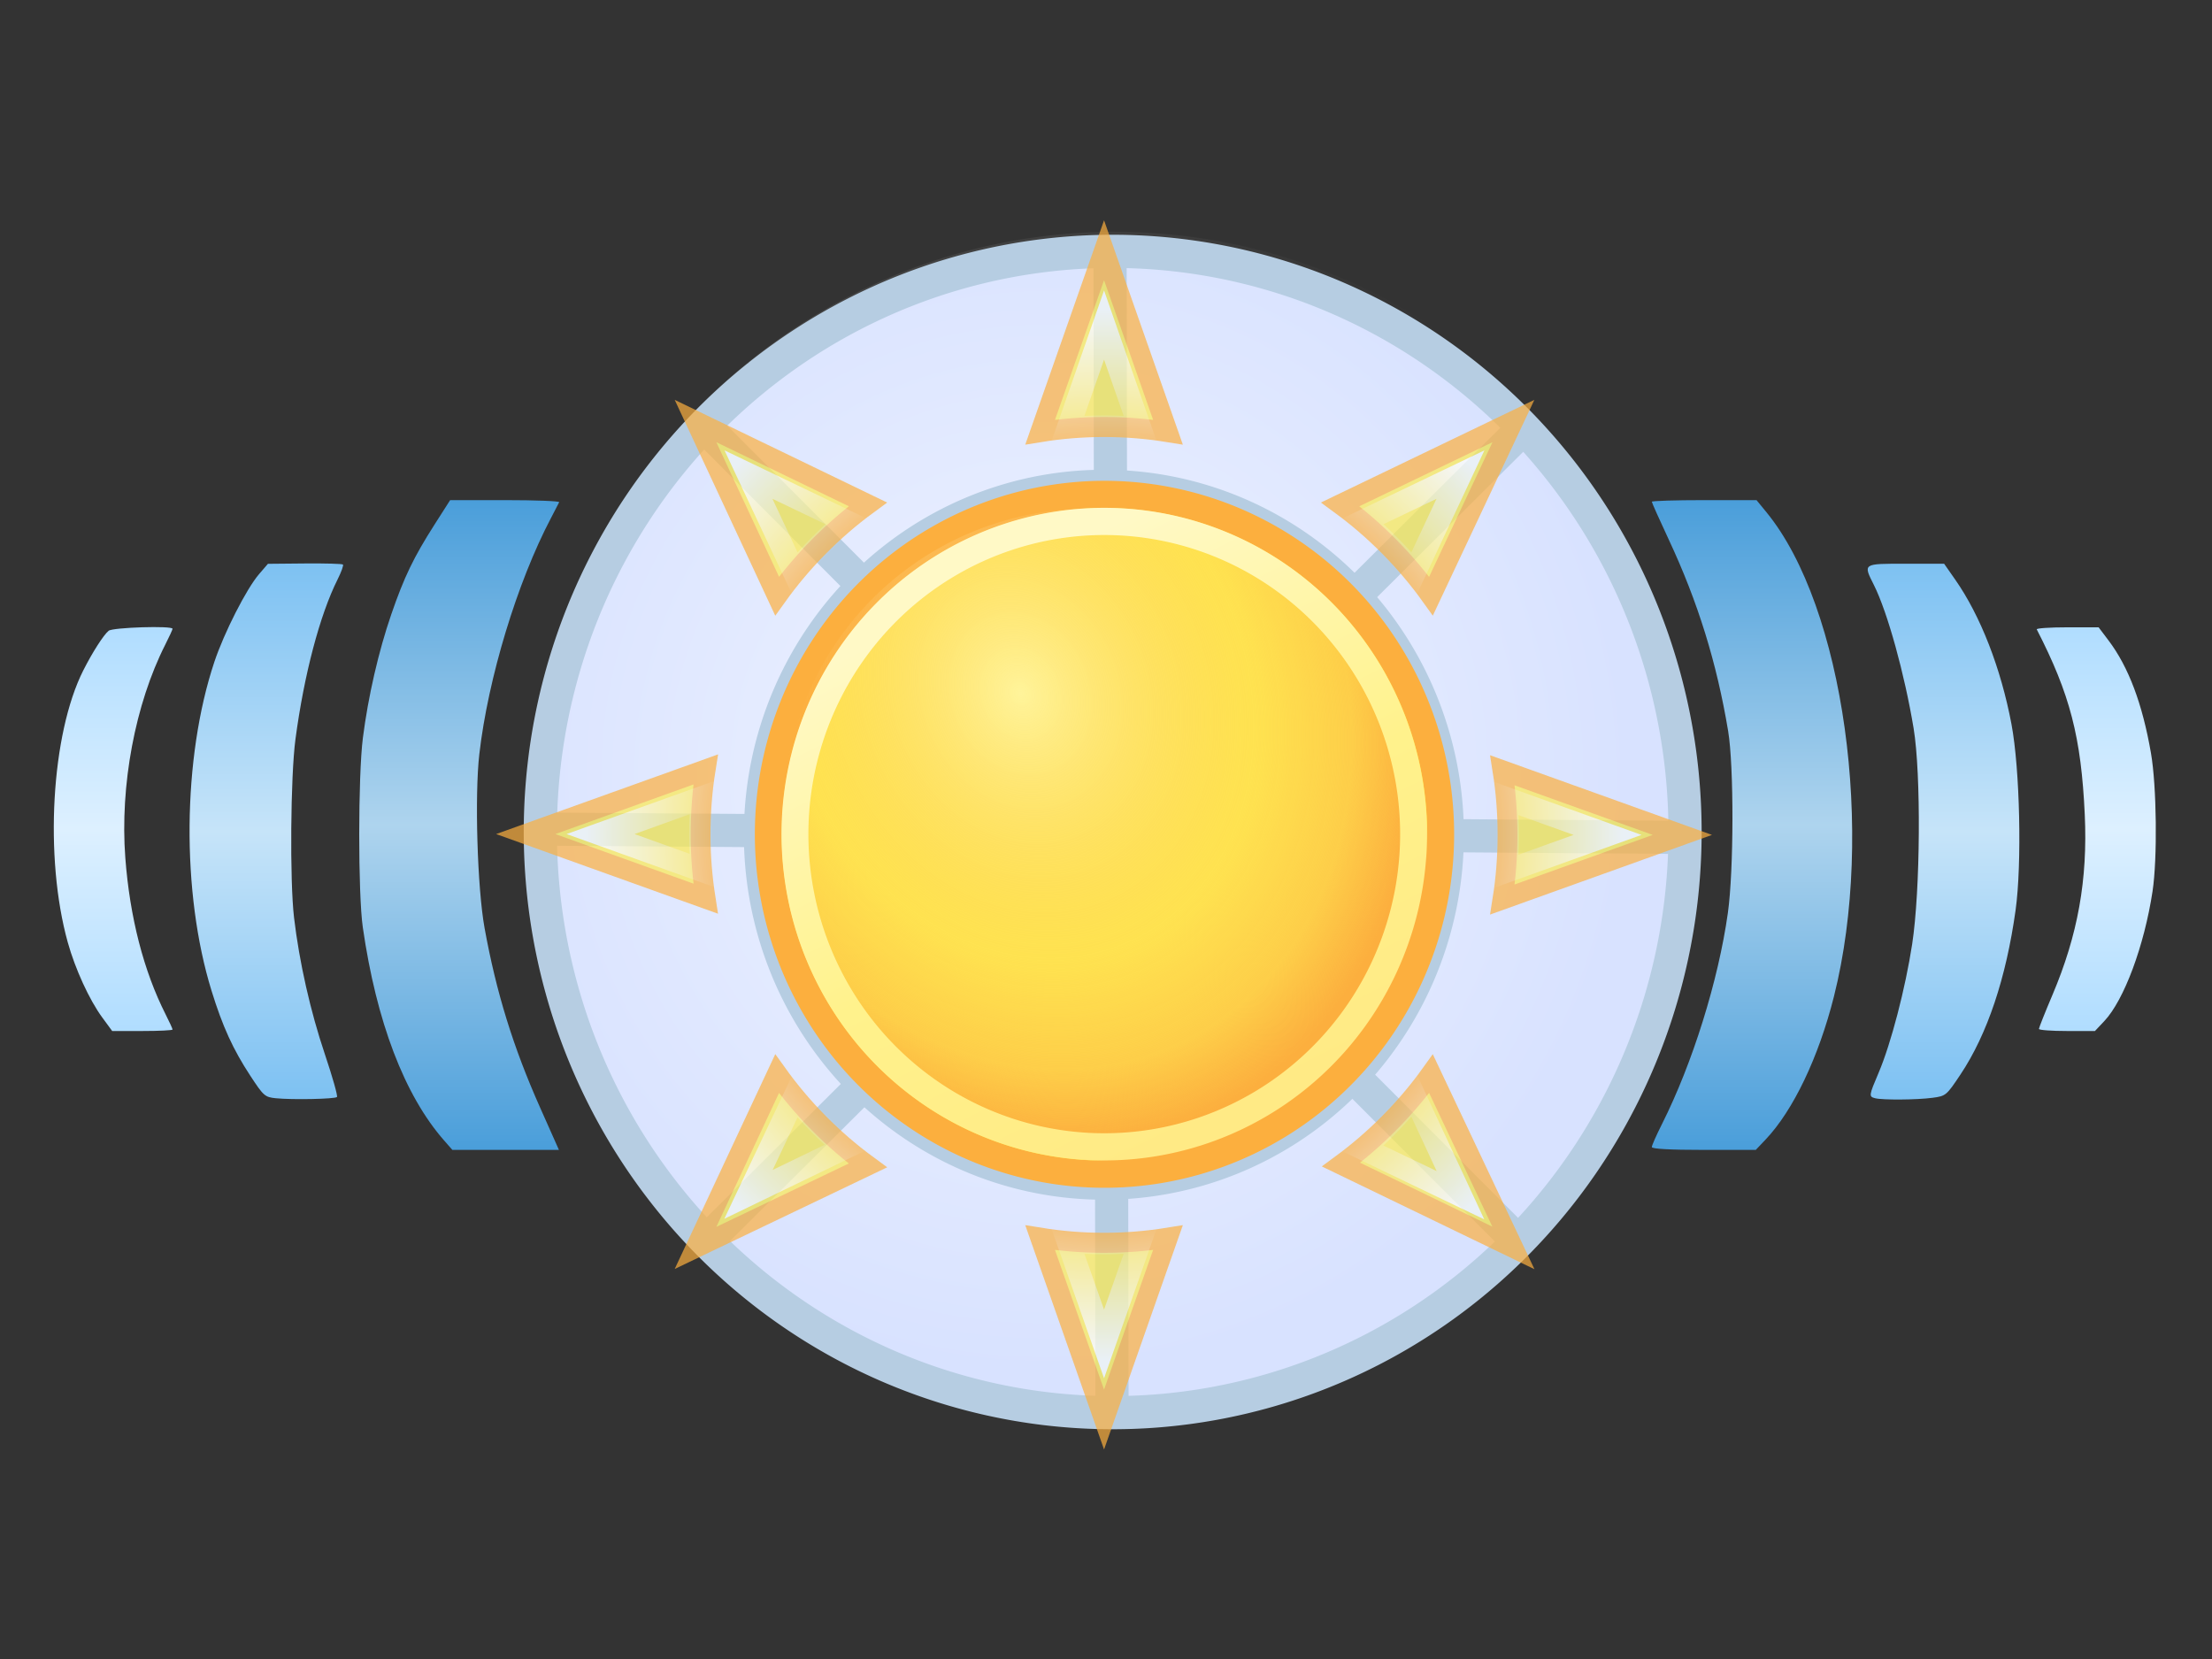
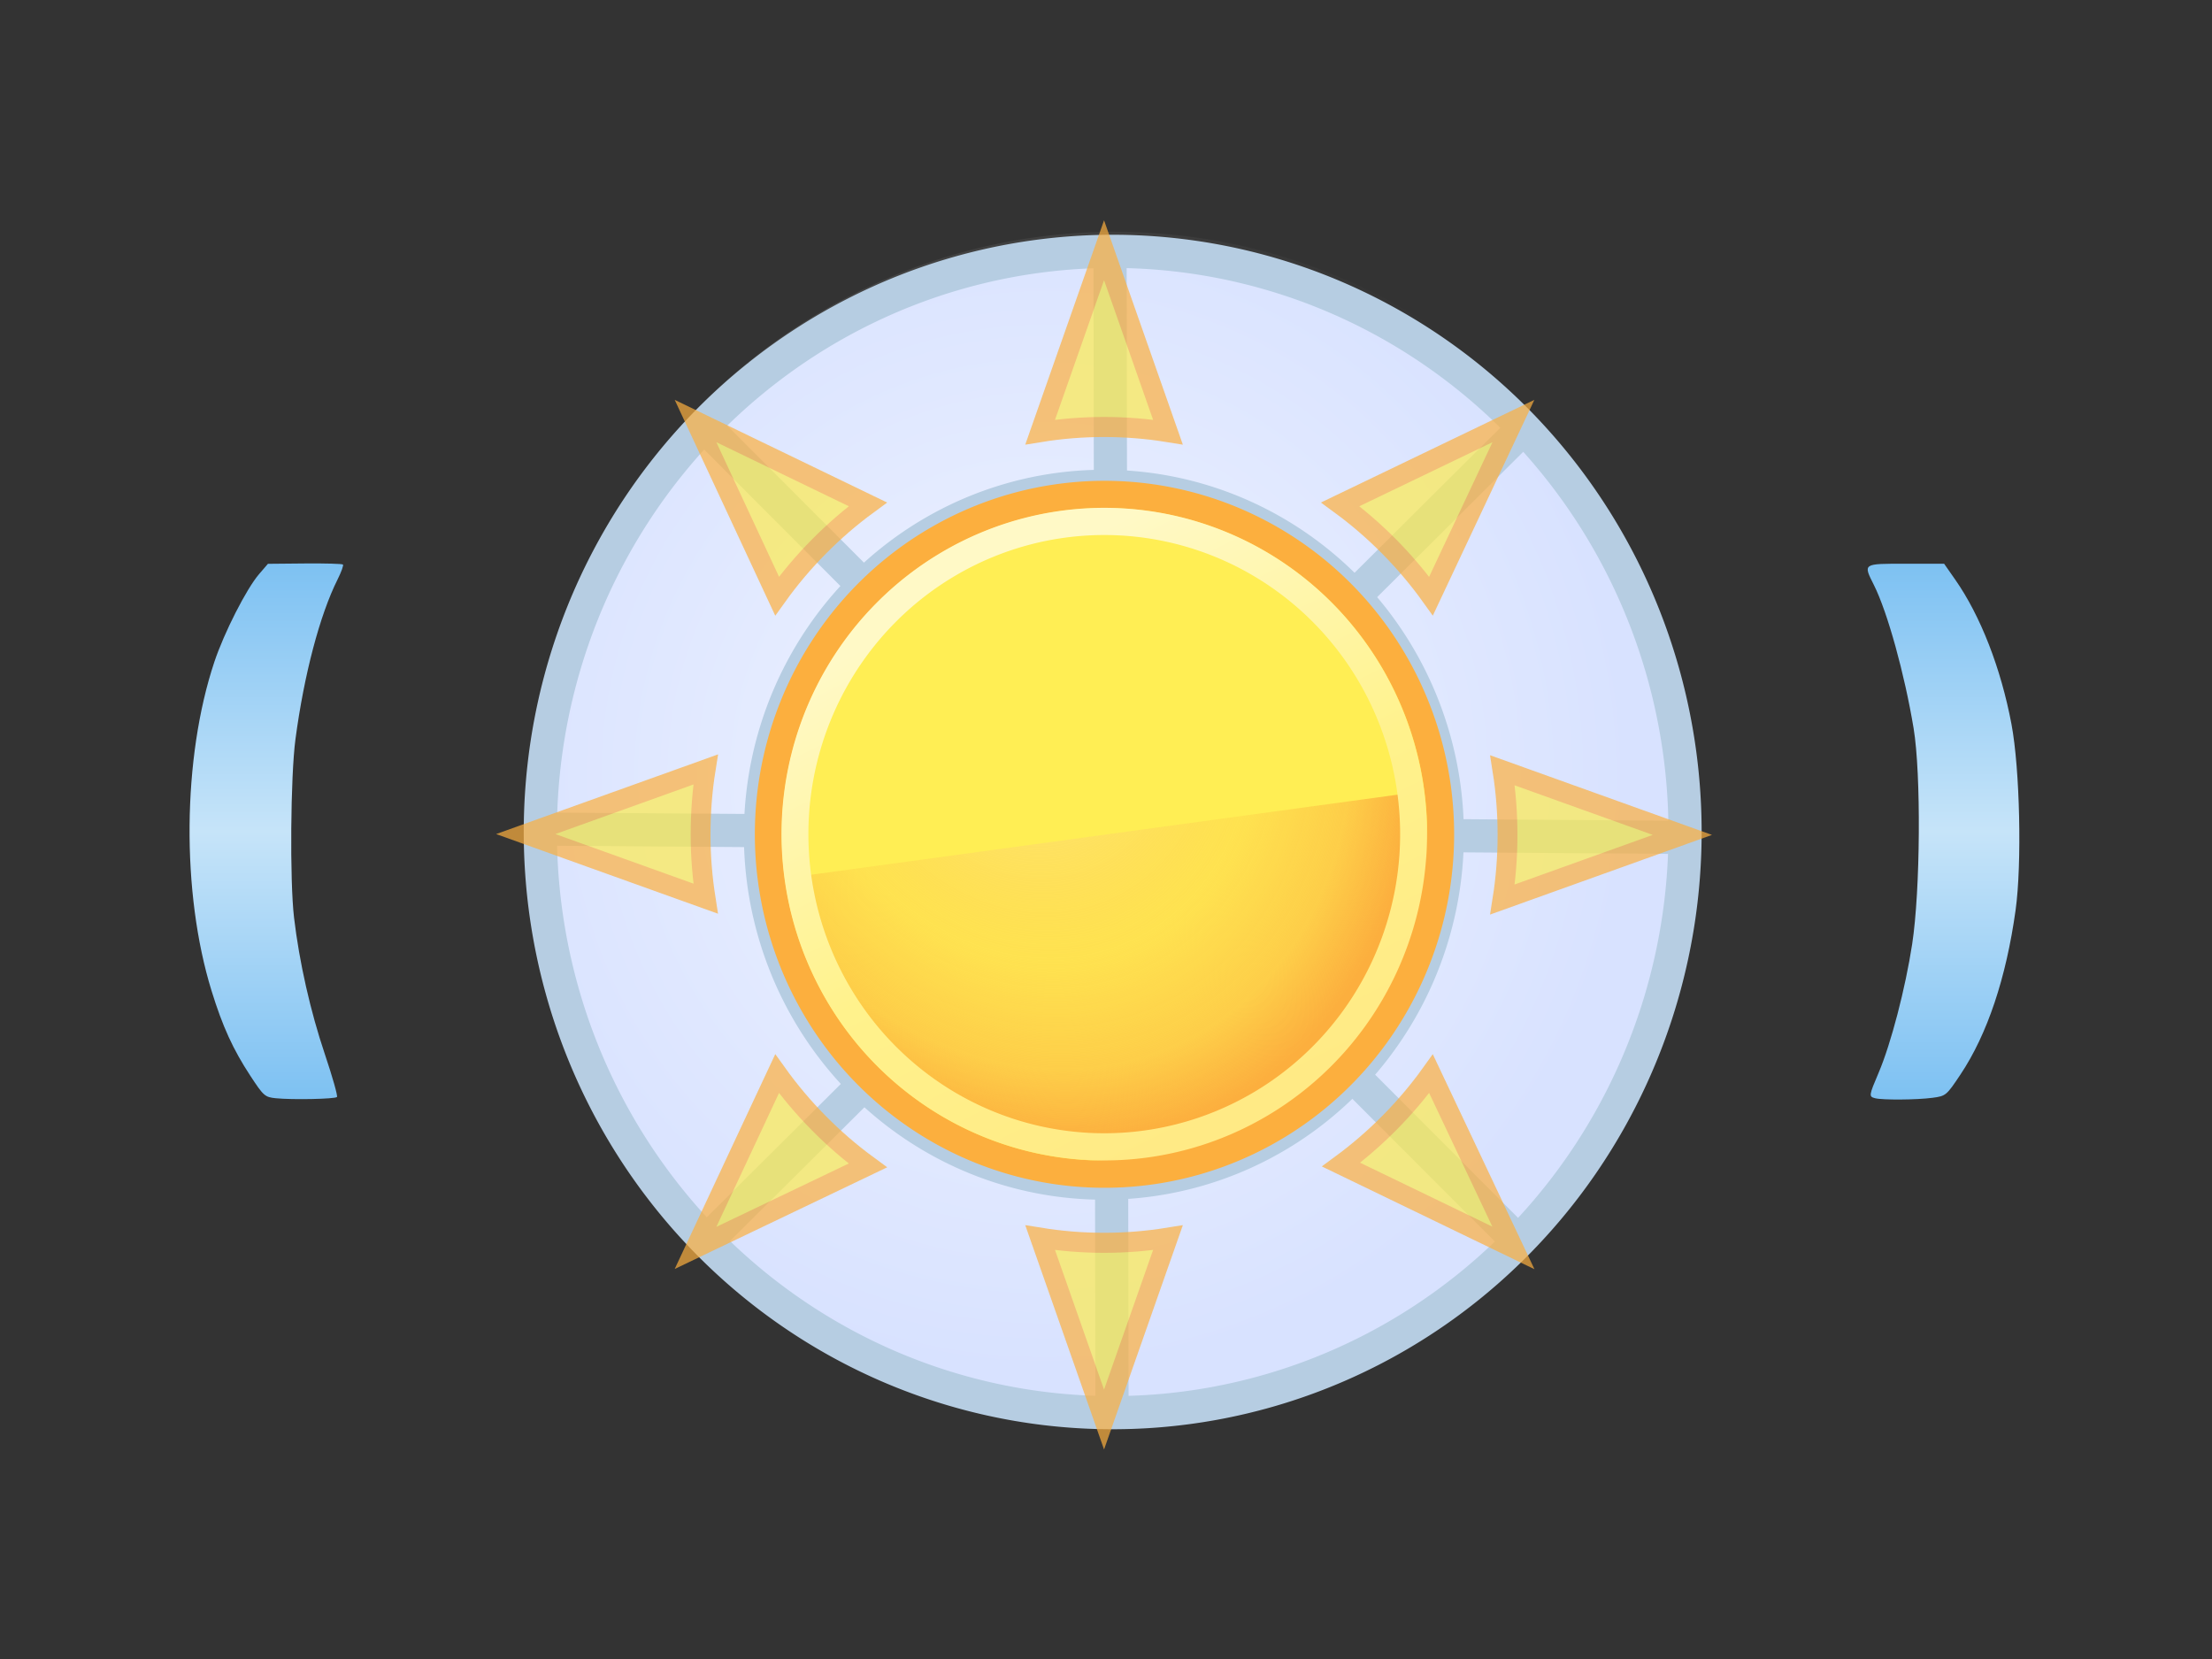
<svg xmlns="http://www.w3.org/2000/svg" xmlns:ns1="http://sodipodi.sourceforge.net/DTD/sodipodi-0.dtd" xmlns:ns2="http://www.inkscape.org/namespaces/inkscape" xmlns:xlink="http://www.w3.org/1999/xlink" width="800" height="600" id="svg2" ns1:version="0.32" ns2:version="0.46" ns1:docbase="C:\Documents and Settings\Peter\Desktop\wiki stuff" ns1:docname="Wikinews météo.svg" version="1.0" ns2:output_extension="org.inkscape.output.svg.inkscape">
  <rect width="100%" height="100%" fill="#333333" stroke="none" />
  <defs id="defs4">
    <linearGradient id="linearGradient4026">
      <stop style="stop-color: rgb(255, 249, 198); stop-opacity: 1;" offset="0" id="stop4028" />
      <stop id="stop4042" offset="0.542" style="stop-color: rgb(255, 242, 140); stop-opacity: 1;" />
      <stop style="stop-color: rgb(255, 234, 133); stop-opacity: 1;" offset="1" id="stop4030" />
    </linearGradient>
    <linearGradient id="linearGradient4032">
      <stop style="stop-color: rgb(255, 247, 194); stop-opacity: 0.638;" offset="0" id="stop4034" />
      <stop id="stop4036" offset="0.594" style="stop-color: rgb(252, 175, 62); stop-opacity: 0.183;" />
      <stop style="stop-color: rgb(252, 175, 62); stop-opacity: 0.505;" offset="0.839" id="stop4038" />
      <stop style="stop-color: rgb(252, 175, 62); stop-opacity: 1;" offset="1" id="stop4040" />
    </linearGradient>
    <linearGradient id="linearGradient4083">
      <stop style="stop-color: rgb(255, 255, 255); stop-opacity: 0;" offset="0" id="stop4085" />
      <stop id="stop4089" offset="0.75" style="stop-color: rgb(255, 255, 255); stop-opacity: 0;" />
      <stop style="stop-color: rgb(255, 255, 255); stop-opacity: 1;" offset="1" id="stop4087" />
    </linearGradient>
    <linearGradient id="linearGradient3224">
      <stop style="stop-color:#4a9eda;stop-opacity:1;" offset="0" id="stop3226" />
      <stop id="stop3232" offset="0.5" style="stop-color:#aed4ee;stop-opacity:1;" />
      <stop style="stop-color:#4a9eda;stop-opacity:1;" offset="1" id="stop3228" />
    </linearGradient>
    <linearGradient id="linearGradient3214">
      <stop style="stop-color:#7dc1f2;stop-opacity:1;" offset="0" id="stop3216" />
      <stop id="stop3222" offset="0.5" style="stop-color:#c6e4f9;stop-opacity:1;" />
      <stop style="stop-color:#7dc1f2;stop-opacity:1;" offset="1" id="stop3218" />
    </linearGradient>
    <linearGradient id="linearGradient3204">
      <stop style="stop-color:#b0ddff;stop-opacity:1;" offset="0" id="stop3206" />
      <stop id="stop3212" offset="0.5" style="stop-color:#ddf0ff;stop-opacity:1;" />
      <stop style="stop-color:#b0ddff;stop-opacity:1;" offset="1" id="stop3208" />
    </linearGradient>
    <ns2:perspective ns1:type="inkscape:persp3d" ns2:vp_x="0 : 283.5 : 1" ns2:vp_y="0 : 1000 : 0" ns2:vp_z="765 : 283.5 : 1" ns2:persp3d-origin="382.5 : 189 : 1" id="perspective52" />
    <linearGradient id="linearGradient14123">
      <stop style="stop-color:white;stop-opacity:1;" offset="0" id="stop14125" />
      <stop style="stop-color:white;stop-opacity:0;" offset="1" id="stop14127" />
    </linearGradient>
    <marker ns2:stockid="Arrow1Lstart" orient="auto" refY="0" refX="0" id="Arrow1Lstart" style="overflow:visible">
      <path id="path8764" d="M 0,0 L 5,-5 L -12.5,0 L 5,5 L 0,0 z" style="fill-rule:evenodd;stroke:#000000;stroke-width:1pt;marker-start:none" transform="matrix(0.8,0,0,0.8,10,0)" />
    </marker>
    <linearGradient id="linearGradient8494">
      <stop style="stop-color:white;stop-opacity:0.217;" offset="0" id="stop8496" />
      <stop id="stop8502" offset="0.5" style="stop-color:white;stop-opacity:0.571;" />
      <stop style="stop-color:white;stop-opacity:0.217;" offset="1" id="stop8498" />
    </linearGradient>
    <linearGradient ns2:collect="always" xlink:href="#linearGradient8494" id="linearGradient8582" gradientUnits="userSpaceOnUse" x1="403.051" y1="239.243" x2="404.465" y2="0.241" />
    <radialGradient ns2:collect="always" xlink:href="#linearGradient14123" id="radialGradient14129" cx="382.989" cy="120" fx="382.989" fy="120" r="206.99" gradientTransform="matrix(1,0,0,1.014,-24.762,-20.933)" gradientUnits="userSpaceOnUse" />
    <radialGradient ns2:collect="always" xlink:href="#linearGradient14123" id="radialGradient15148" gradientUnits="userSpaceOnUse" gradientTransform="matrix(1,0,0,1.014,-28.361,-23.439)" cx="382.989" cy="120" fx="382.989" fy="120" r="206.99" />
    <linearGradient ns2:collect="always" xlink:href="#linearGradient3204" id="linearGradient3210" x1="-52.093" y1="192.804" x2="-52.093" y2="46.719" gradientUnits="userSpaceOnUse" gradientTransform="translate(-8,64)" />
    <linearGradient ns2:collect="always" xlink:href="#linearGradient3214" id="linearGradient3220" x1="-52.221" y1="217.584" x2="-52.221" y2="23.696" gradientUnits="userSpaceOnUse" gradientTransform="translate(-8,64)" />
    <linearGradient ns2:collect="always" xlink:href="#linearGradient3224" id="linearGradient3230" x1="-51.765" y1="235.804" x2="-51.765" y2="0.804" gradientUnits="userSpaceOnUse" gradientTransform="translate(-8,64)" />
    <ns2:perspective id="perspective3298" ns2:persp3d-origin="372.04724 : 350.78739 : 1" ns2:vp_z="744.09448 : 526.18109 : 1" ns2:vp_y="0 : 1000 : 0" ns2:vp_x="0 : 526.18109 : 1" ns1:type="inkscape:persp3d" />
    <radialGradient ns2:collect="always" xlink:href="#linearGradient4083" id="radialGradient3453" gradientUnits="userSpaceOnUse" gradientTransform="matrix(1.007,0,0,1.008,-0.161,0.427)" cx="24" cy="23.382" fx="24" fy="23.382" r="19.142" />
    <radialGradient ns2:collect="always" xlink:href="#linearGradient4032" id="radialGradient3455" gradientUnits="userSpaceOnUse" gradientTransform="matrix(0.488,1.292,-1.103,0.497,-41.774,32.415)" cx="-33.519" cy="-22.113" fx="-33.519" fy="-22.113" r="9.5" />
    <linearGradient ns2:collect="always" xlink:href="#linearGradient4026" id="linearGradient3457" gradientUnits="userSpaceOnUse" x1="-28.969" y1="-25.327" x2="-37.197" y2="-9.559" />
  </defs>
  <ns1:namedview id="base" pagecolor="#ffffff" bordercolor="#666666" borderopacity="1.0" ns2:pageopacity="0.0" ns2:pageshadow="2" ns2:zoom="0.25" ns2:cx="482.8321" ns2:cy="306.71797" ns2:document-units="px" ns2:current-layer="layer3" ns2:window-width="1024" ns2:window-height="667" ns2:window-x="0" ns2:window-y="0" showguides="true" ns2:guide-bbox="true" height="567px" width="765px" showgrid="false" />
  <g ns2:label="Ebene 1" ns2:groupmode="layer" id="layer1" transform="translate(459.662,116.074)" style="display:inline">
    <path style="fill:url(#linearGradient3220);fill-opacity:1" d="M -359.917,281.121 C -363.854,280.721 -364.345,280.288 -369.122,273.001 C -375.386,263.447 -379.154,255.196 -383.14,242.304 C -394.123,206.783 -393.71,157.979 -382.134,123.306 C -378.599,112.716 -370.523,96.857 -365.972,91.57 L -362.758,87.835 L -349.45,87.711 C -342.131,87.643 -335.913,87.816 -335.633,88.096 C -335.353,88.376 -336.218,90.787 -337.554,93.455 C -343.992,106.3 -349.695,127.919 -352.806,151.275 C -354.59,164.667 -354.889,202.472 -353.316,215.804 C -351.419,231.881 -347.416,249.622 -342.177,265.175 C -339.421,273.354 -337.449,280.329 -337.795,280.675 C -338.536,281.418 -353.947,281.729 -359.917,281.121 z M 218.492,281.115 C 216.189,280.513 216.231,280.212 219.776,271.882 C 224.232,261.41 229.451,241.39 231.902,225.366 C 234.877,205.911 235.155,163.815 232.418,147.304 C 229.167,127.7 222.971,105.315 218.102,95.587 C 214.122,87.635 213.874,87.804 229.597,87.804 L 243.452,87.804 L 247.47,93.554 C 256.622,106.648 264,125.602 267.81,145.804 C 270.868,162.018 271.629,196.406 269.3,213.121 C 265.876,237.694 259.056,258.026 249.371,272.532 C 244.28,280.157 244.088,280.317 239.212,280.966 C 233.588,281.716 221.133,281.805 218.492,281.115 z" id="path6683" />
-     <path style="fill:url(#linearGradient3230);fill-opacity:1;fill-rule:evenodd" d="M -299.043,296.396 C -313.373,280.075 -323.531,253.444 -328.449,219.304 C -330.183,207.262 -330.167,164.512 -328.422,150.804 C -326.522,135.866 -322.744,119.435 -318.144,106.093 C -313.47,92.538 -310.053,85.454 -302.452,73.554 L -296.863,64.804 L -276.977,64.804 C -266.04,64.804 -257.244,65.142 -257.431,65.554 C -257.617,65.967 -258.955,68.554 -260.404,71.304 C -272.603,94.461 -283.157,129.251 -286.309,156.691 C -288.032,171.699 -287.023,205.164 -284.414,219.547 C -280.189,242.827 -274.083,262.581 -264.35,284.451 L -257.517,299.804 L -276.784,299.804 L -296.051,299.804 L -299.043,296.396 z M 137.742,298.779 C 137.742,298.215 139.379,294.503 141.381,290.529 C 152.448,268.557 161.812,238.575 165.246,214.111 C 167.405,198.728 167.461,161.008 165.343,148.304 C 161.22,123.58 154.405,101.61 143.868,79.074 C 140.498,71.868 137.742,65.709 137.742,65.388 C 137.742,65.067 146.261,64.804 156.675,64.804 L 175.608,64.804 L 179.219,69.211 C 207.171,103.323 218.544,184.965 203.611,244.304 C 198.083,266.271 188.884,285.532 178.895,296.054 L 175.336,299.804 L 156.539,299.804 C 144.369,299.804 137.742,299.443 137.742,298.779 z" id="path6681" />
-     <path style="fill:url(#linearGradient3210);fill-opacity:1" d="M -422.704,251.878 C -427.335,245.569 -432.474,234.37 -435.15,224.751 C -443.696,194.044 -441.139,149.307 -429.526,126.354 C -426.239,119.856 -422.243,113.613 -420.375,112.054 C -418.9,110.824 -397.258,110.153 -397.258,111.337 C -397.258,111.631 -398.44,114.202 -399.884,117.052 C -410.789,138.572 -416.311,168.031 -414.34,194.177 C -412.721,215.651 -407.705,235.123 -399.745,250.83 C -398.377,253.529 -397.258,255.977 -397.258,256.271 C -397.258,256.564 -402.17,256.804 -408.173,256.804 L -419.088,256.804 L -422.704,251.878 z M 277.742,256.052 C 277.742,255.638 279.947,250.095 282.643,243.734 C 291.829,222.059 295.411,202.066 294.323,178.54 C 293.027,150.519 289.006,135.007 276.96,111.554 C 276.748,111.142 281.695,110.804 287.953,110.804 L 299.331,110.804 L 302.919,115.554 C 310.157,125.134 315.169,138.443 318.264,156.304 C 320.338,168.271 320.635,194.407 318.831,206.304 C 315.853,225.954 308.531,245.643 301.386,253.22 L 298.005,256.804 L 287.873,256.804 C 282.301,256.804 277.742,256.466 277.742,256.052 z" id="path6685" />
  </g>
  <g ns2:groupmode="layer" id="layer6" ns2:label="Schatten" style="display:inline" />
  <g ns2:groupmode="layer" id="layer5" ns2:label="Text" style="display:inline" />
  <g ns2:groupmode="layer" id="layer2" ns2:label="Kreise" style="display:inline" transform="translate(4.969921e-5,97.079)">
    <path ns1:open="true" ns1:end="10.325064" ns1:start="4.0475263" d="M 255.291,-45.27 A 207,210 0 1 1 254.373,-44.536" ns1:ry="210" ns1:rx="207" ns1:cy="120" ns1:cx="383" id="path12347" style="fill:#d8e2ff;fill-opacity:1;fill-rule:evenodd;stroke:none;stroke-width:12;stroke-linecap:round;stroke-linejoin:round;marker-start:none;stroke-miterlimit:4;stroke-dasharray:none;stroke-opacity:1" ns1:type="arc" transform="translate(19.456,83.799)" />
    <path ns1:open="true" ns1:end="10.325064" ns1:start="4.0475263" d="M 255.291,-45.27 A 207,210 0 1 1 254.373,-44.536" ns1:ry="210" ns1:rx="207" ns1:cy="120" ns1:cx="383" id="path15146" style="opacity:0.628;fill:url(#radialGradient14129);fill-opacity:1;fill-rule:evenodd;stroke:none;stroke-width:12;stroke-linecap:round;stroke-linejoin:round;marker-start:none;stroke-miterlimit:4;stroke-dasharray:none;stroke-opacity:1;display:inline" ns1:type="arc" transform="matrix(1.028,0,0,1.031,9.524,79.506)" />
    <path ns1:type="arc" style="fill:none;fill-opacity:1;fill-rule:evenodd;stroke:#b6cde2;stroke-width:12;stroke-linecap:round;stroke-linejoin:round;marker-start:none;stroke-miterlimit:4;stroke-dasharray:none;stroke-opacity:1" id="path8589" ns1:cx="383" ns1:cy="120" ns1:rx="207" ns1:ry="210" d="M 255.291,-45.27 A 207,210 0 1 1 254.373,-44.536" ns1:start="4.0475263" ns1:end="10.325064" ns1:open="true" transform="translate(19.456,83.799)" />
    <path ns1:open="true" ns1:end="10.325064" ns1:start="4.0475263" d="M 255.291,-45.27 A 207,210 0 1 1 254.373,-44.536" ns1:ry="210" ns1:rx="207" ns1:cy="120" ns1:cx="383" id="path8771" style="fill:none;fill-opacity:1;fill-rule:evenodd;stroke:#b6cde2;stroke-width:20;stroke-linecap:round;stroke-linejoin:round;marker-start:none;stroke-miterlimit:4;stroke-dasharray:none;stroke-opacity:1" ns1:type="arc" transform="matrix(0.6,0,0,0.6,169.456,132.799)" />
    <path style="fill:none;fill-opacity:1;fill-rule:evenodd;stroke:#b6cde2;stroke-width:12;stroke-linecap:butt;stroke-linejoin:miter;stroke-miterlimit:4;stroke-dasharray:none;stroke-opacity:1" d="M 255.456,57.799 L 550.456,353.299" id="path8781" />
    <path style="fill:none;fill-opacity:1;fill-rule:evenodd;stroke:#b6cde2;stroke-width:12;stroke-linecap:butt;stroke-linejoin:miter;stroke-miterlimit:4;stroke-dasharray:none;stroke-opacity:1" d="M 552.456,56.299 L 255.456,351.799" id="path9668" />
    <path style="fill:none;fill-opacity:1;fill-rule:evenodd;stroke:#b6cde2;stroke-width:12;stroke-linecap:butt;stroke-linejoin:miter;stroke-miterlimit:4;stroke-dasharray:none;stroke-opacity:1" d="M 401.456,-6.201 L 402.177,415.799" id="path10559" />
    <path style="fill:none;fill-opacity:1;fill-rule:evenodd;stroke:#b6cde2;stroke-width:12;stroke-linecap:butt;stroke-linejoin:miter;stroke-miterlimit:4;stroke-dasharray:none;stroke-opacity:1" d="M 200.456,202.799 L 611.456,205.799" id="path10561" />
    <g style="display:inline" ns2:label="Layer 1" id="g3416" transform="matrix(9.728,0,0,9.835,165.823,-31.166)">
      <g id="g3936">
        <g id="g4091" style="opacity:0.7">
          <path id="path7492" d="M 24,2.5 L 21.625,9.188 C 22.399,9.064 23.191,9 24,9 C 24.809,9 25.601,9.064 26.375,9.188 L 24,2.5 z M 8.812,8.781 L 11.844,15.219 C 12.779,13.929 13.929,12.779 15.219,11.844 L 8.812,8.781 z M 39.219,8.781 L 32.781,11.844 C 34.071,12.779 35.221,13.929 36.156,15.219 L 39.219,8.781 z M 9.188,21.594 L 2.5,23.969 L 9.188,26.344 C 9.067,25.58 9,24.798 9,24 C 9,23.181 9.061,22.378 9.188,21.594 z M 38.812,21.625 C 38.936,22.399 39,23.191 39,24 C 39,24.809 38.936,25.601 38.812,26.375 L 45.5,24 L 38.812,21.625 z M 11.844,32.781 L 8.812,39.188 L 15.219,36.156 C 13.929,35.221 12.779,34.071 11.844,32.781 z M 36.156,32.781 C 35.23,34.059 34.088,35.195 32.812,36.125 L 39.219,39.188 L 36.156,32.781 z M 21.625,38.812 L 24,45.5 L 26.375,38.812 C 25.601,38.936 24.809,39 24,39 C 23.191,39 22.399,38.936 21.625,38.812 z" style="fill:#fce94f;fill-opacity:1;stroke:#fcaf3e;stroke-width:0.737;stroke-linecap:square;stroke-linejoin:miter;stroke-miterlimit:4;stroke-dasharray:none;stroke-opacity:1" />
-           <path id="path7494" d="M 24,5.25 L 22.656,9.062 C 23.099,9.023 23.547,9 24,9 C 24.453,9 24.901,9.023 25.344,9.062 L 24,5.25 z M 10.781,10.75 L 12.5,14.375 C 13.072,13.694 13.724,13.039 14.406,12.469 L 10.781,10.75 z M 37.25,10.75 L 33.625,12.469 C 34.305,13.038 34.962,13.695 35.531,14.375 L 37.25,10.75 z M 9.062,22.625 L 5.281,23.969 L 9.062,25.312 C 9.025,24.88 9,24.442 9,24 C 9,23.536 9.021,23.078 9.062,22.625 z M 38.938,22.656 C 38.977,23.099 39,23.547 39,24 C 39,24.453 38.977,24.901 38.938,25.344 L 42.719,24 L 38.938,22.656 z M 35.531,33.594 C 34.958,34.28 34.31,34.957 33.625,35.531 L 37.25,37.25 L 35.531,33.594 z M 12.5,33.625 L 10.781,37.219 L 14.375,35.5 C 13.703,34.936 13.064,34.297 12.5,33.625 z M 22.656,38.938 L 24,42.719 L 25.344,38.938 C 24.901,38.977 24.453,39 24,39 C 23.547,39 23.099,38.977 22.656,38.938 z" style="fill:none;fill-opacity:1;stroke:url(#radialGradient3453);stroke-width:0.846;stroke-linecap:square;stroke-linejoin:miter;stroke-miterlimit:4;stroke-dasharray:none;stroke-opacity:1" />
        </g>
        <g id="g4046">
          <g id="g3931">
            <path ns1:type="arc" style="fill:#ffee54;fill-opacity:1;stroke:#fcaf3e;stroke-width:0.76;stroke-linecap:square;stroke-linejoin:miter;stroke-miterlimit:4;stroke-dasharray:none;stroke-opacity:1" id="path7498" ns1:cx="-32" ns1:cy="-17.5" ns1:rx="9.5" ns1:ry="9.5" d="M -22.5,-17.5 A 9.5,9.5 0 1 1 -41.5,-17.5 A 9.5,9.5 0 1 1 -22.5,-17.5 z" transform="matrix(0.778,-1.061,1.061,0.778,67.48,3.641)" ns2:r_cx="true" ns2:r_cy="true" />
-             <path ns1:type="arc" style="fill:url(#radialGradient3455);fill-opacity:1;stroke:none;stroke-width:1.017;stroke-linecap:square;stroke-linejoin:miter;stroke-miterlimit:4;stroke-dasharray:none;stroke-opacity:1" id="path7500" ns1:cx="-32" ns1:cy="-17.5" ns1:rx="9.5" ns1:ry="9.5" d="M -22.5,-17.5 A 9.5,9.5 0 1 1 -41.5,-17.5 A 9.5,9.5 0 1 1 -22.5,-17.5 z" transform="matrix(1.244,-0.168,0.217,1.252,67.617,40.527)" ns2:r_cx="true" ns2:r_cy="true" />
+             <path ns1:type="arc" style="fill:url(#radialGradient3455);fill-opacity:1;stroke:none;stroke-width:1.017;stroke-linecap:square;stroke-linejoin:miter;stroke-miterlimit:4;stroke-dasharray:none;stroke-opacity:1" id="path7500" ns1:cx="-32" ns1:cy="-17.5" ns1:rx="9.5" ns1:ry="9.5" d="M -22.5,-17.5 A 9.5,9.5 0 1 1 -41.5,-17.5 z" transform="matrix(1.244,-0.168,0.217,1.252,67.617,40.527)" ns2:r_cx="true" ns2:r_cy="true" />
            <path ns1:type="arc" style="fill:none;fill-opacity:1;stroke:url(#linearGradient3457);stroke-width:0.826;stroke-linecap:square;stroke-linejoin:miter;stroke-miterlimit:4;stroke-dasharray:none;stroke-opacity:1" id="path7502" ns1:cx="-32" ns1:cy="-17.5" ns1:rx="9.5" ns1:ry="9.5" d="M -22.5,-17.5 A 9.5,9.5 0 1 1 -41.5,-17.5 A 9.5,9.5 0 1 1 -22.5,-17.5 z" transform="matrix(0.716,-0.976,0.976,0.716,64,5.27)" ns2:r_cx="true" ns2:r_cy="true" />
          </g>
        </g>
      </g>
    </g>
  </g>
  <g ns2:groupmode="layer" id="layer3" ns2:label="Welt" style="display:inline" transform="translate(4.969921e-5,97.079)" />
  <g ns2:groupmode="layer" id="layer4" ns2:label="Shade" style="opacity:1;display:inline" transform="translate(4.969921e-5,97.079)">
-     <path ns1:open="true" ns1:end="10.325064" ns1:start="4.0475263" d="M 255.291,-45.27 A 207,210 0 1 1 254.373,-44.536" ns1:ry="210" ns1:rx="207" ns1:cy="120" ns1:cx="383" id="path13236" style="opacity:0.449;fill:url(#radialGradient15148);fill-opacity:1;fill-rule:evenodd;stroke:none;stroke-width:12;stroke-linecap:round;stroke-linejoin:round;marker-start:none;stroke-miterlimit:4;stroke-dasharray:none;stroke-opacity:1;display:inline" ns1:type="arc" transform="matrix(0.898,0,0,0.912,-834.787,439.915)" />
-   </g>
+     </g>
</svg>